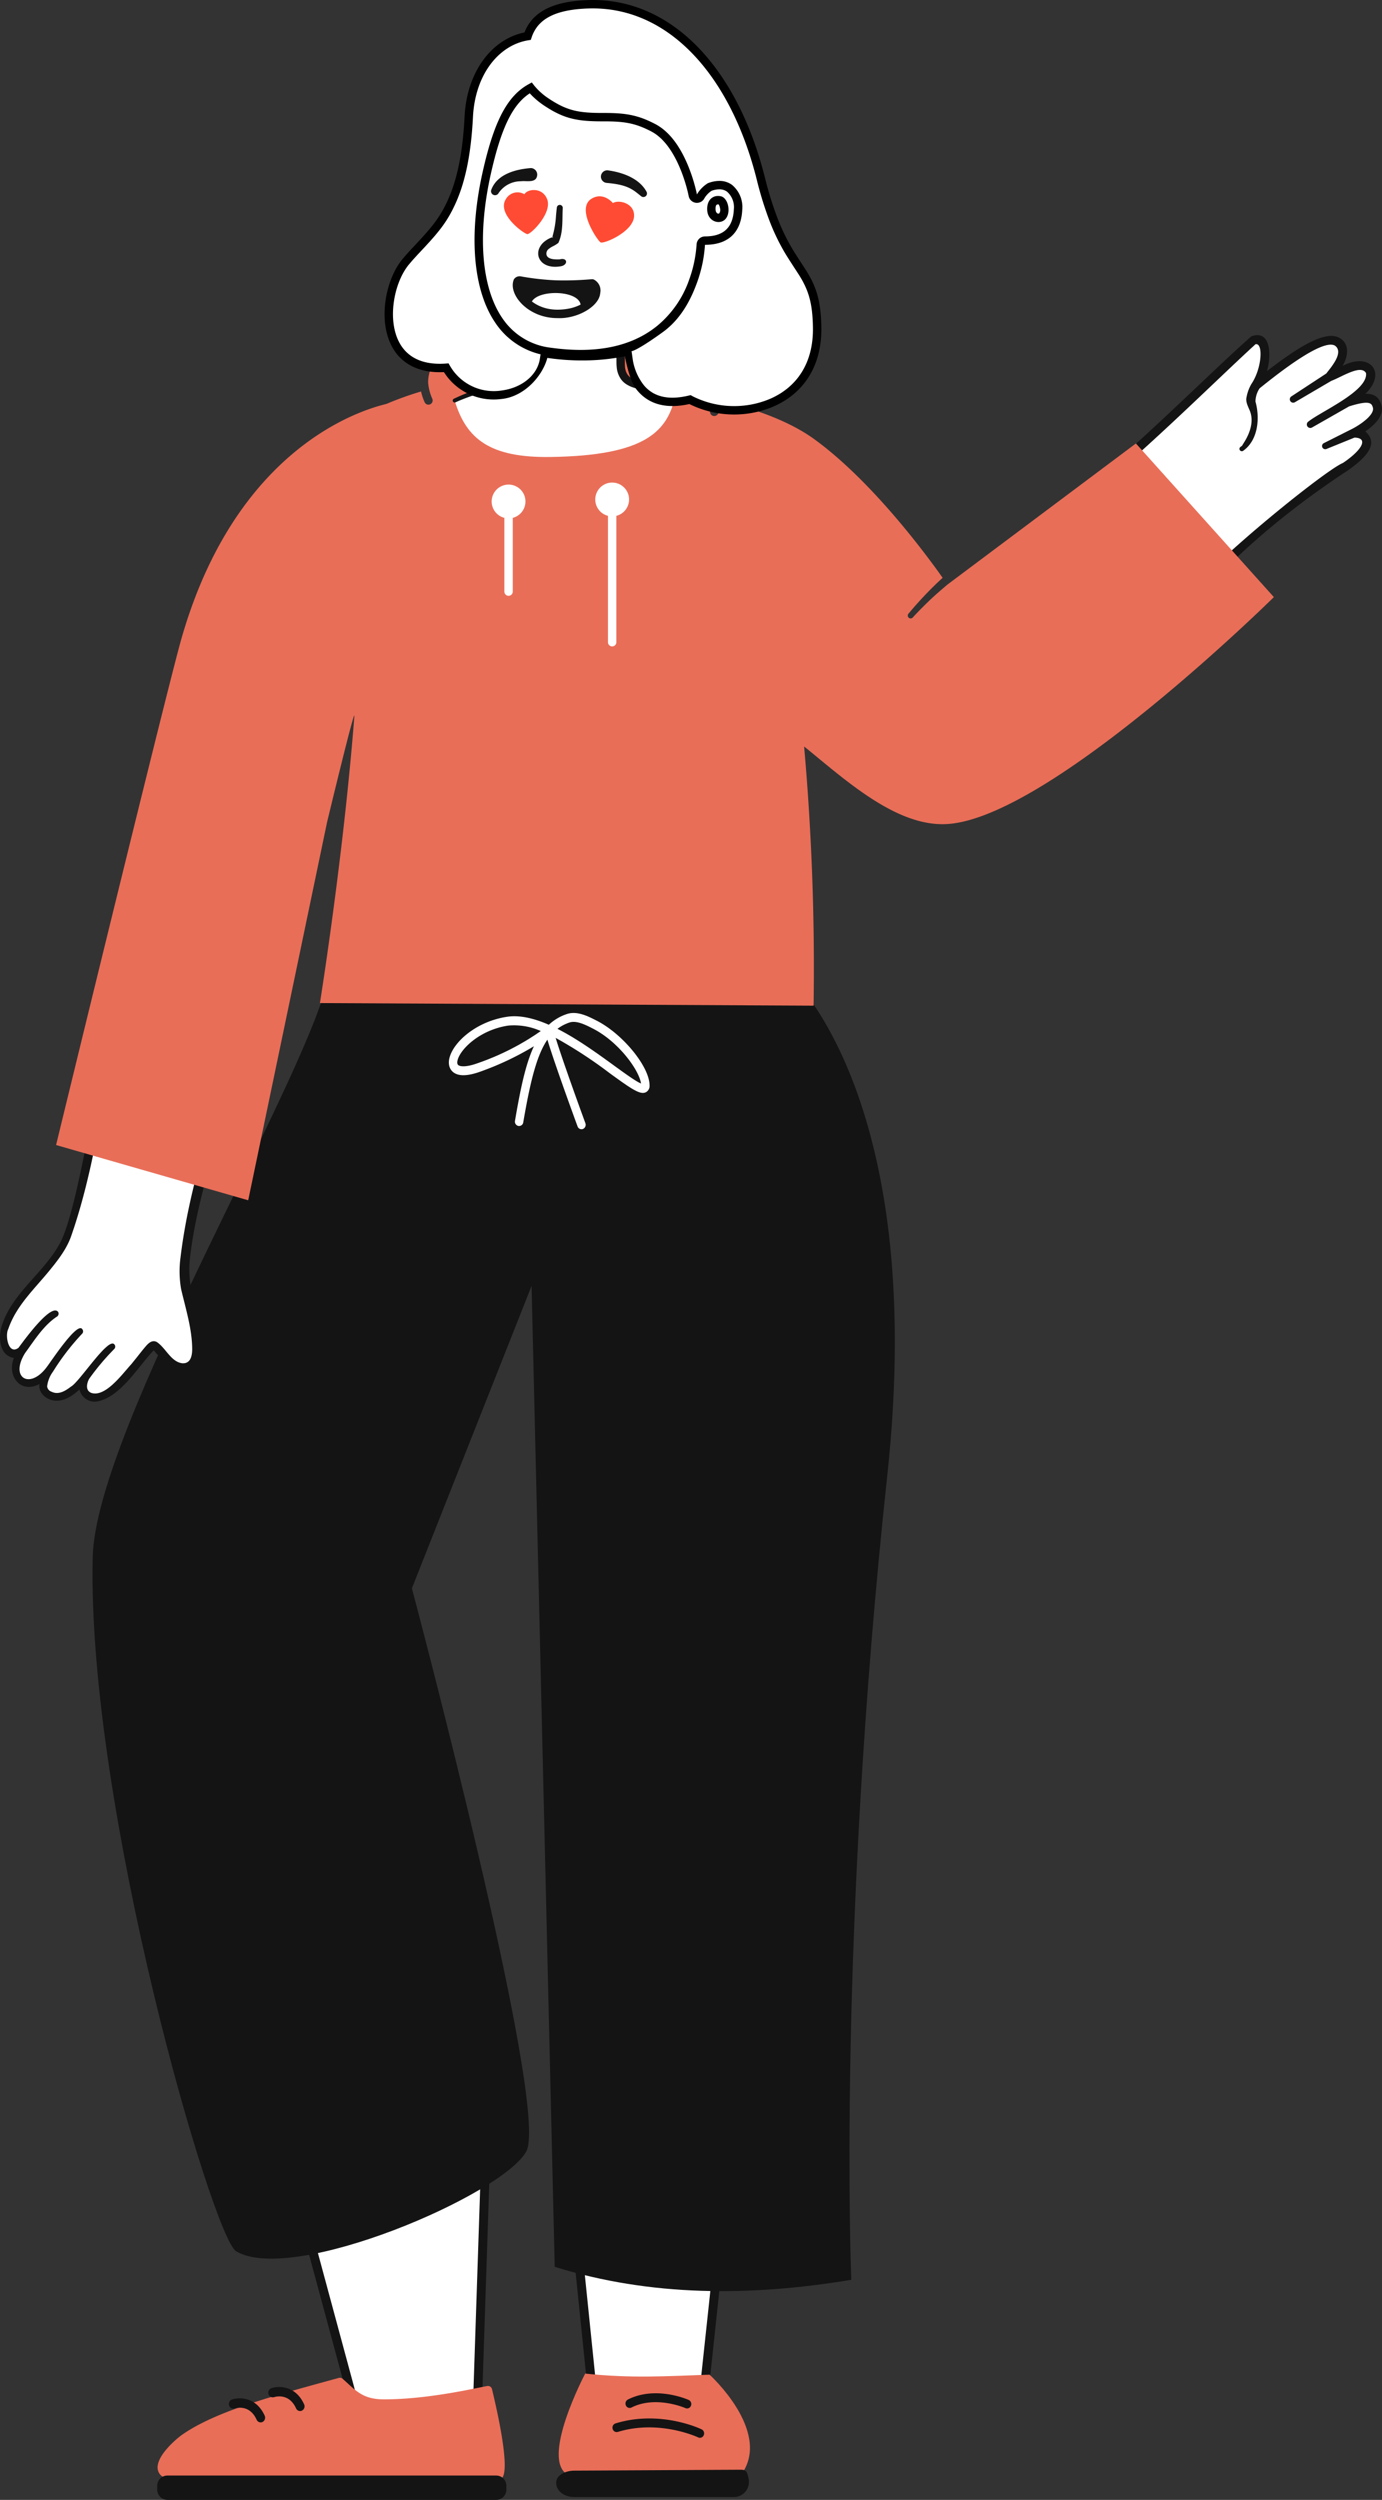
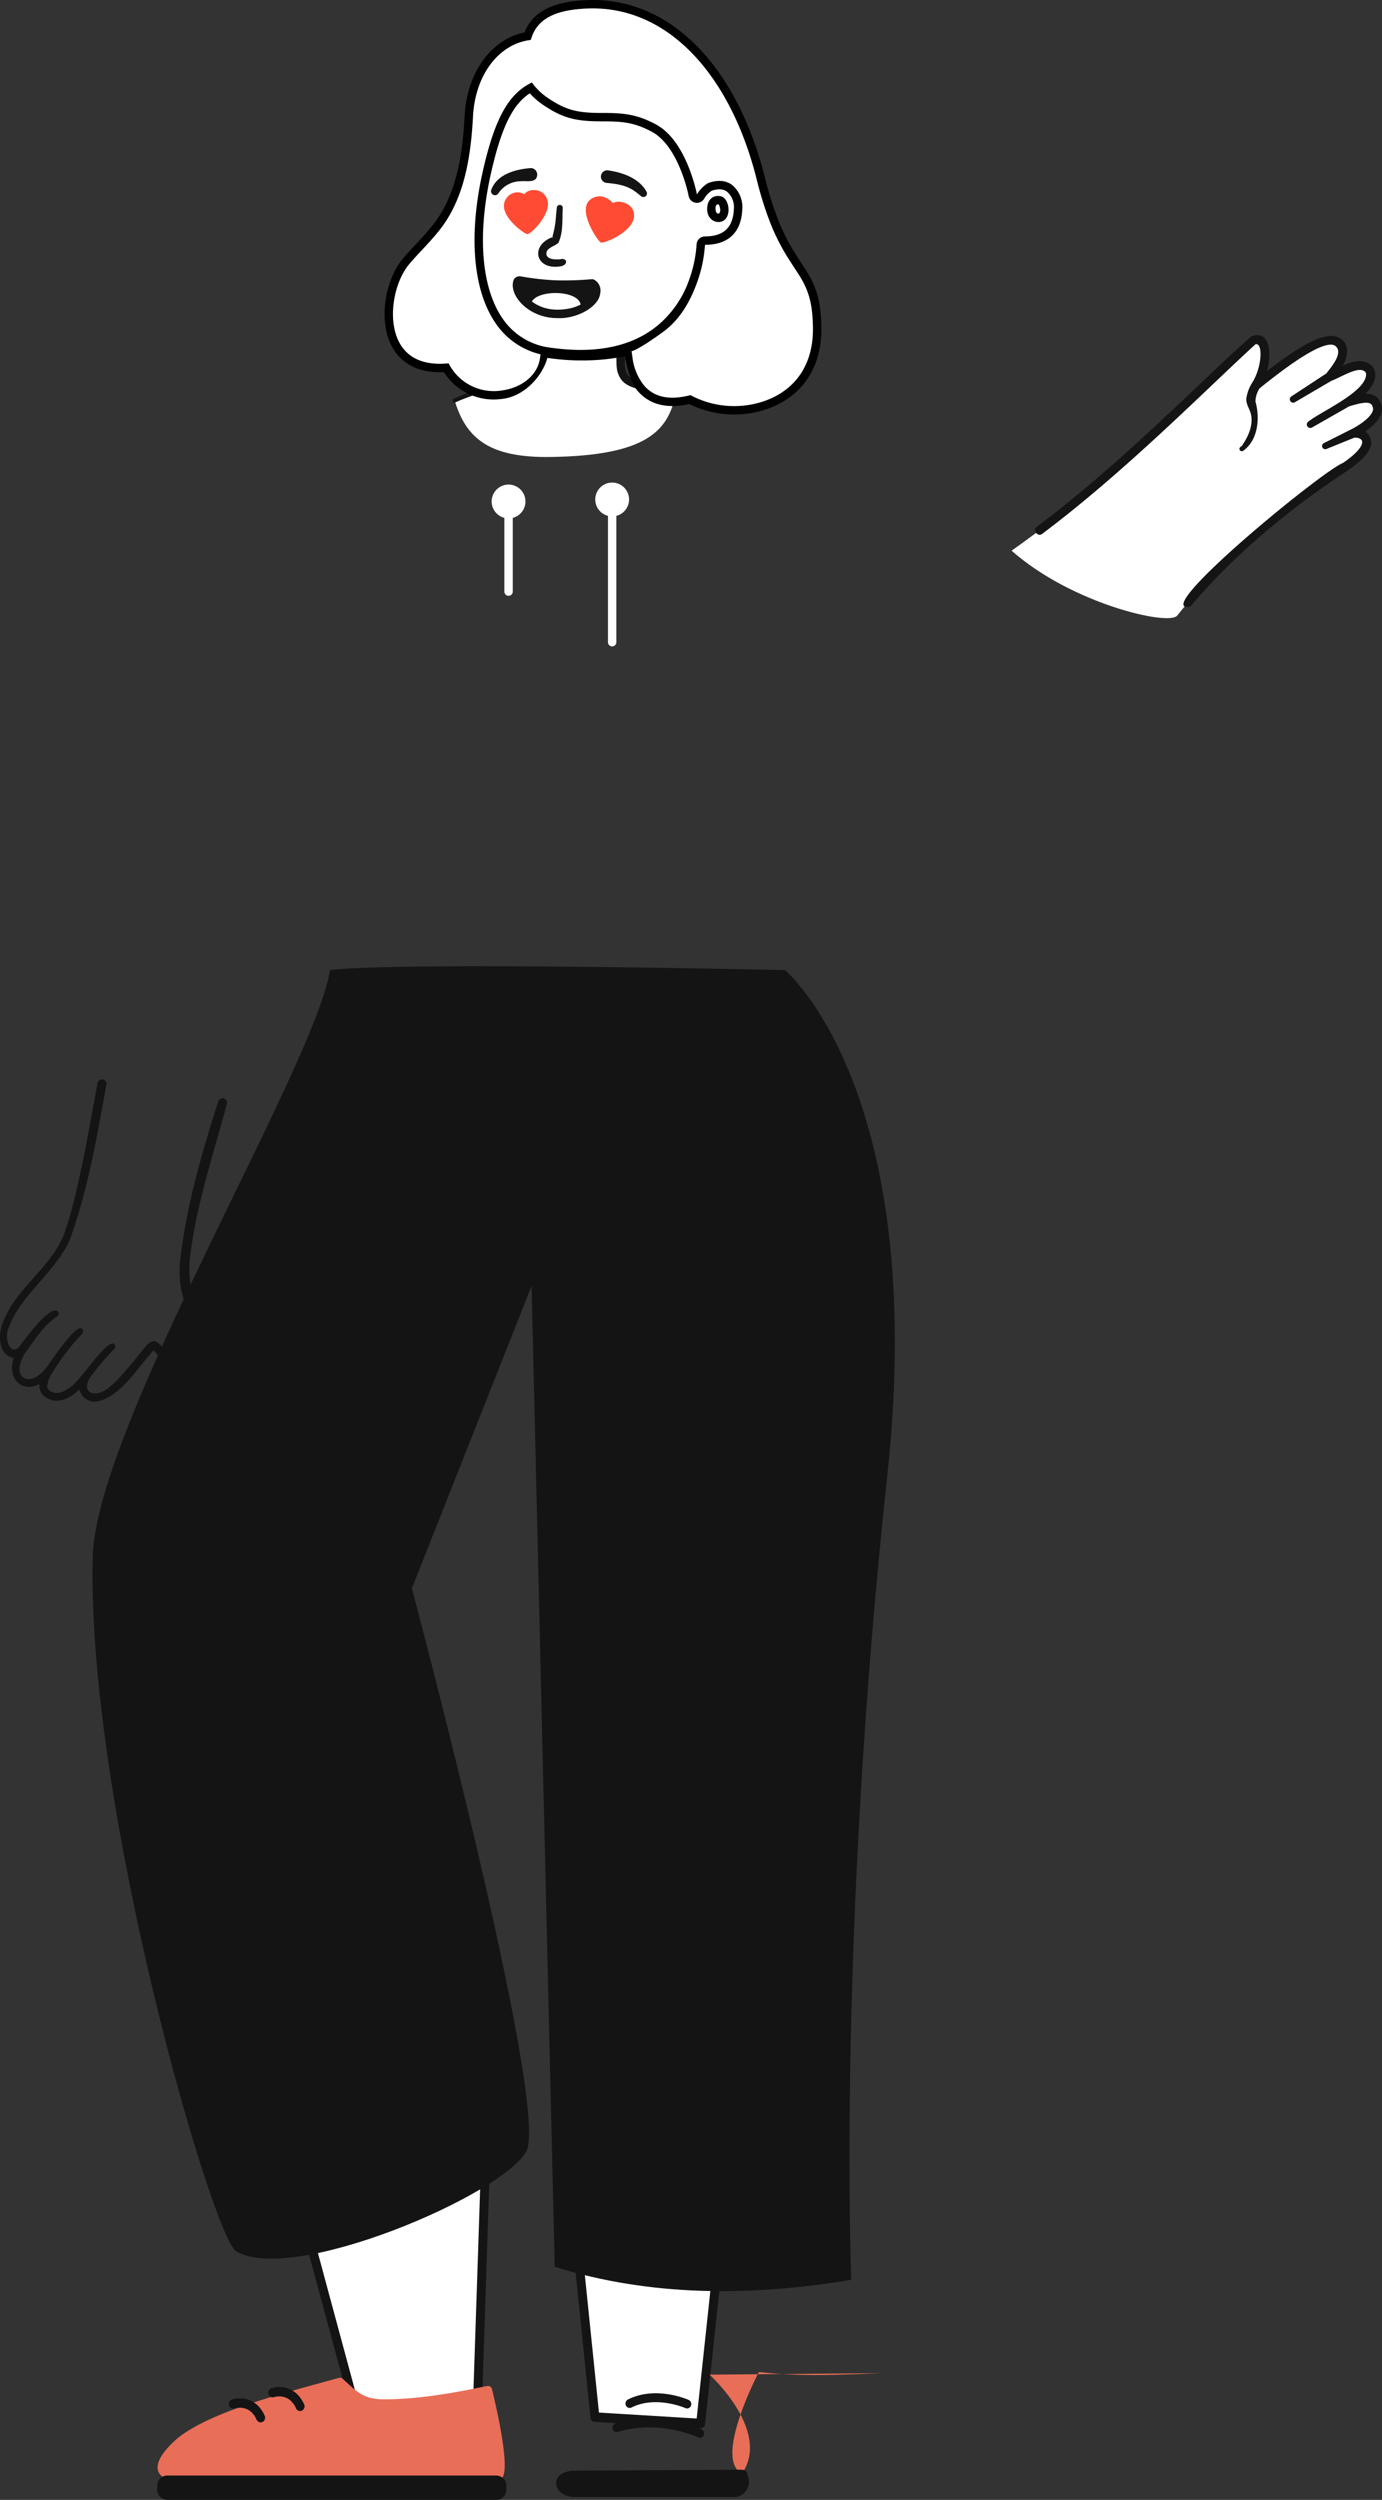
<svg xmlns="http://www.w3.org/2000/svg" width="388.252" height="702.079" viewBox="0 0 388.252 702.079">
  <rect x="0" y="0" width="388.252" height="702.079" fill="#333333" stroke="none" />
  <g id="Master_Character_Standing" data-name="Master/Character/Standing" transform="translate(388.252 702.079) rotate(180)">
    <g id="Master_Character_Standing-2" data-name="Master/Character/Standing" transform="translate(0 0)">
      <g id="Lower_Body" data-name="Lower Body" transform="translate(136.86)">
        <g id="Lower_Body_Fat_Pant" data-name="Lower Body/Fat Pant" transform="translate(0)">
          <g id="Group">
            <g id="Assets_46" data-name="Assets 46" transform="translate(47.783 20.106)">
              <path id="SKIN" d="M0,56.507,6.06,0,35.752,1.806l5.531,53.882Z" transform="translate(0.72 1.336)" fill="#fff" fill-rule="evenodd" />
              <path id="Fill_14" data-name="Fill 14" d="M40.328,53,35.341,4.41,7.892,2.741,2.5,53.006A1.286,1.286,0,0,1,1.255,54.19,1.308,1.308,0,0,1,.008,52.7L5.533,1.183A1.286,1.286,0,0,1,6.779,0l.073,0L36.543,1.807A1.294,1.294,0,0,1,37.72,3l5.1,49.714a1.308,1.308,0,0,1-1.248,1.481A1.286,1.286,0,0,1,40.328,53" transform="translate(0)" fill="#141414" fill-rule="evenodd" />
            </g>
            <g id="Assets_47" data-name="Assets 47" transform="translate(113.854 22.104)">
              <path id="SKIN_2" d="M0,76.347,2.316,2.908,36.02,0,50.953,55.26Z" transform="translate(1.105 1.325)" fill="#fff" fill-rule="evenodd" />
              <path id="Fill_2" data-name="Fill 2" d="M49.9,53.424,36.2,2.734,4.637,5.457,2.509,69.34A1.27,1.27,0,0,1,.968,70.584,1.315,1.315,0,0,1,0,69.247L2.166,4.19A1.3,1.3,0,0,1,3.318,2.914L37.022,0c.034,0,.069,0,.1,0a1.266,1.266,0,0,1,1.205.961L52.312,52.7a1.317,1.317,0,0,1-1.147,1.687,1.263,1.263,0,0,1-1.265-.96" transform="translate(0)" fill="#141414" fill-rule="evenodd" />
            </g>
            <g id="Assets_48" data-name="Assets 48" transform="translate(109.135)">
              <path id="Fill_4" data-name="Fill 4" d="M3.564,25.589a1.181,1.181,0,0,0,1.351.917c.58-.11,1.314-.258,2.179-.434,5.3-1.074,16.323-3.31,26.771-3.318h.027c6.155,0,7.976,2.559,11.65,5.781a1.137,1.137,0,0,0,1.052.248c17.932-4.919,34.48-9.258,44.081-16C92.364,11.592,98.45,6.415,97.4,2.755,96.91,1.062,95.177.2,92.246.2,81.542.2,58.481.141,38.136.085,21.674.04,7.456,0,2.1,0A1.767,1.767,0,0,0,.666.761c-2.108,2.856,1.325,18.315,2.9,24.828" transform="translate(0.465 5.473)" fill="#e96e58" fill-rule="evenodd" />
              <path id="Fill_6" data-name="Fill 6" d="M2.784,0H95.3a2.861,2.861,0,0,1,2.784,2.933V3.9A2.862,2.862,0,0,1,95.3,6.835H2.784A2.862,2.862,0,0,1,0,3.9V2.933A2.861,2.861,0,0,1,2.784,0" transform="translate(0 0)" fill="#141414" fill-rule="evenodd" />
              <path id="Fill_8" data-name="Fill 8" d="M1.254,0A1.249,1.249,0,0,1,2.387.754C4.355,5.11,8.137,4.044,8.563,3.906a1.248,1.248,0,0,1,1.566.871A1.334,1.334,0,0,1,9.314,6.43C7.169,7.146,2.486,7.12.122,1.89A1.353,1.353,0,0,1,.715.129,1.2,1.2,0,0,1,1.254,0" transform="translate(67.775 21.759)" fill="#141414" fill-rule="evenodd" />
              <path id="Fill_10" data-name="Fill 10" d="M1.254,0A1.25,1.25,0,0,1,2.387.754C4.356,5.109,8.138,4.043,8.562,3.906a1.248,1.248,0,0,1,1.567.871,1.334,1.334,0,0,1-.815,1.651c-2.147.717-6.829.69-9.191-4.539A1.353,1.353,0,0,1,.715.129,1.189,1.189,0,0,1,1.254,0" transform="translate(56.696 24.943)" fill="#141414" fill-rule="evenodd" />
            </g>
            <g id="Assets_49" data-name="Assets 49" transform="translate(40.705 0.796)">
-               <path id="Fill_16" data-name="Fill 16" d="M11.347,31.5S-6.042,15.76,2.233,3.726C13.194.487,39.391-2.522,51.023,3.3c8.154,4.084-4.741,28.5-4.741,28.5-13.127-1.383-22.711-.723-34.936-.309" transform="translate(0 2.872)" fill="#e96e58" fill-rule="evenodd" />
+               <path id="Fill_16" data-name="Fill 16" d="M11.347,31.5S-6.042,15.76,2.233,3.726c8.154,4.084-4.741,28.5-4.741,28.5-13.127-1.383-22.711-.723-34.936-.309" transform="translate(0 2.872)" fill="#e96e58" fill-rule="evenodd" />
              <path id="Fill_18" data-name="Fill 18" d="M54.11,3.829C53.987,1.469,51.606,0,49.079,0H4.052A4.24,4.24,0,0,0,.075,5.2C.545,7.9,1.326,7.668,3.1,7.668l45.984-.254c1.889,0,5.166-.969,5.03-3.584" transform="translate(0.316 0)" fill="#141414" fill-rule="evenodd" />
              <path id="Fill_20" data-name="Fill 20" d="M1.181,0A1.18,1.18,0,0,0,.106.729,1.271,1.271,0,0,0,.69,2.374C1.162,2.6,12.381,7.884,24.9,4.045A1.254,1.254,0,0,0,25.7,2.5a1.171,1.171,0,0,0-1.462-.846C12.587,5.228,1.776.163,1.668.112A1.128,1.128,0,0,0,1.181,0" transform="translate(12.873 16.633)" fill="#141414" fill-rule="evenodd" />
              <path id="Fill_22" data-name="Fill 22" d="M1.181,0A1.18,1.18,0,0,0,.094.758,1.268,1.268,0,0,0,.718,2.387c.376.168,9.281,4.069,17.1.121A1.273,1.273,0,0,0,18.371.849,1.154,1.154,0,0,0,16.8.265C9.954,3.723,1.722.135,1.64.1A1.125,1.125,0,0,0,1.181,0" transform="translate(16.479 24.874)" fill="#141414" fill-rule="evenodd" />
            </g>
            <g id="Pant" transform="translate(0 58.622)">
              <path id="Fill_24" data-name="Fill 24" d="M2.1,229.311C16.189,98.443,12.236,3.183,12.236,3.183,40.678-1.532,68.59-1.55,95.552,6.828l6.5,275.492,33.625-84.94S96.8,51.468,103.546,39.225s65.681-37.5,81.517-28.023c6.552,3.922,41.916,124.778,40.284,194.923-.854,36.69-62.5,138.006-66.66,164.883-19.828,2.449-127.836,0-127.836,0S-9.52,337.269,2.1,229.311Z" transform="translate(0 0)" fill="#141414" fill-rule="evenodd" />
-               <path id="Fill_27" data-name="Fill 27" d="M30.557,27.581a71.406,71.406,0,0,1,17.581-8.975c3.365-1.239,5.161-1.05,5.677-.511.349.364.184,1.113.054,1.527-1.018,3.253-6.517,8.362-14.195,9.493a18.378,18.378,0,0,1-9.118-1.534m-9.205,2.574c-1.762,0-3.815-1.054-5.527-1.934C8.744,24.584,2.933,16.659,2.4,12.845c1.428.576,4.639,2.91,7.517,5,4.695,3.414,10.318,7.5,15.957,10.356a11.633,11.633,0,0,1-3.379,1.777,3.575,3.575,0,0,1-1.143.175M19.124,0A1.115,1.115,0,0,0,18.7.086,1.273,1.273,0,0,0,18.025,1.7c2.826,7.7,6.823,18.923,8.358,23.962a124.835,124.835,0,0,1-15.132-9.876C4.838,11.124,2.538,9.557.955,10.44A1.979,1.979,0,0,0,0,12.309c0,5.231,7.467,14.4,14.8,18.16,2.476,1.271,5.561,2.854,8.416,1.891A13.816,13.816,0,0,0,28.3,29.348c4.077,1.783,8.1,2.774,11.7,2.241,8.276-1.219,14.689-6.642,16.109-11.181.7-2.248-.1-3.529-.637-4.092-1.436-1.5-4.164-1.521-8.109-.069a82.4,82.4,0,0,0-14.879,7.066C34.912,18.1,36.322,11,37.805,2.376A1.247,1.247,0,0,0,36.856.923a1.19,1.19,0,0,0-1.372,1.006C33.535,13.263,31.757,20.683,28.7,25.166,26.723,18.549,20.984,2.865,20.225.8a1.186,1.186,0,0,0-1.1-.8" transform="translate(68.909 326.311)" fill="#fff" fill-rule="evenodd" />
            </g>
          </g>
        </g>
      </g>
      <g id="Upper_Body" data-name="Upper Body" transform="translate(0 308.43)">
        <g id="Upper_Body_Say_Hi" data-name="Upper Body/Say Hi" transform="translate(0 0)">
          <g id="hand2" transform="translate(324.458)">
-             <path id="SKIN-2" data-name="SKIN" d="M0,82.892c2.908-9.463,12.265-42.236,9.96-51.977-2.91-12.3-4.336-20.907-.2-22.263,4.606-1.511,7.425,4.932,9.354,5.97.713.383,1.779-1.182,4.486-4.538C29.106,3.252,34.144-1.759,37.819.585c2.741,1.747.565,5.4.565,5.4S43.618-1.31,48.137.538c2.161.884,3.537,2.456.444,7.36C51,4.257,55.448,2.784,57.487,5.559c.618.841,1.71,2.672-1.16,7.83,3.547-3.408,6.45,2.077,5.209,5.946C58.645,28.359,51.477,33.078,45.686,42c-5.271,8.123-11.808,46.209-11.808,46.209" transform="translate(1.256 1.105)" fill="#fff" fill-rule="evenodd" />
            <path id="Assets_112" data-name="Assets 112" d="M63.452,20.785C60.663,30.468,51.3,36.161,46.814,44.774,42.8,52.488,38.355,78.917,36.37,89.528A1.255,1.255,0,0,1,33.9,89.1c2.564-14.324,5.059-28.685,9.854-42.478,1.222-3.568,3.567-6.647,5.919-9.532C54.02,31.712,59.2,27.04,61.462,20.418c1-1.849-.061-7.477-2.885-5.271C57.322,16.83,49.426,27.855,47.459,25.2a.989.989,0,0,1,.385-1.346c3.721-2.463,6.29-6.635,8.9-10.2,4.351-6.967-1.292-10.283-6-4.046-1.07,1.343-8.6,12.909-10.045,10.771a.943.943,0,0,1,.059-1.339A67.229,67.229,0,0,0,48.927,8.4a8.57,8.57,0,0,0,1.626-4.12,1.81,1.81,0,0,0-1.263-1.5c-1.862-.911-3.718.122-5.4,1.422C41.537,5.409,33.45,18.161,31.68,16.1a.948.948,0,0,1,.054-1.351,68.413,68.413,0,0,0,7.034-8.368c.724-1.4,1.012-3.261-.609-3.918-3.967-1.32-8.7,5.281-11.164,7.957-1.137,1.37-2.372,2.96-3.5,4.362-.863.98-2.081,2.84-3.751,1.972-2.568-1.711-3.958-5.572-7.17-5.973-2.2-.136-2.742,1.838-2.778,3.863.011,5.73,1.833,11.418,3.122,16.994a28.876,28.876,0,0,1,.153,8.935c-1.806,15-6.028,29.476-10.615,43.791a1.256,1.256,0,0,1-2.4-.737C3.86,69.365,8.725,55.1,10.412,40.435a28.423,28.423,0,0,0-.4-9.081c-.832-5.182-6.2-21.082.935-22.868,4.367-1.227,7.208,3.222,9.676,5.92C25.017,9.819,30.037,1.06,36.739.01a4.427,4.427,0,0,1,4.732,3.4C43.254,1.8,45.327.279,47.893.26c2.482-.012,5.276,1.979,4.79,4.708,5.382-2.91,9.254,2.338,7.2,7.306,4.006.662,4.368,5.394,3.573,8.511" transform="translate(0 0)" fill="#141414" fill-rule="evenodd" />
          </g>
          <g id="hand1" transform="translate(0 220.044)">
            <path id="SKIN_2-2" data-name="SKIN_2" d="M34.873,78.036c-3.635,1.947-4.7-6.383-.567-12.831C28.882,69.559,15.855,80.17,11.365,77.637c-4.538-2.56,2.21-9.89,2.21-9.89C8.944,69.87,3.4,72.875,2.057,69.26c-1.451-3.9,6.437-8.634,6.437-8.634C2.631,62.493.9,61.977.132,59.6c-1.236-3.811,6.625-7.655,6.625-7.655-3.711.428-6.8-3.435,2.275-9.407C19.045,35.948,39.8,21.453,56.284.714,58.64-2.249,85.961,4.045,102.8,18.954,69.826,42.064,39.577,75.516,34.873,78.036" transform="translate(1.258 0)" fill="#fff" fill-rule="evenodd" />
            <path id="Assets_113" data-name="Assets 113" d="M96.969,22.537C73.424,40.081,50.882,63.474,36.723,76c-5.279,1.924-5.812-4.723-4.405-9.77C23.85,72.787,15.948,77.813,12,75.587c-3.043-1.647-2.463-5.272-.926-7.895-7.616,4.049-12.57-1.851-6.409-7.83C2.436,59.937.934,59.115.2,56.842c-1-3.076,2.022-5.856,4.489-7.538C1.826,46.779,2.208,43.486,9.6,38.345,27.486,26.579,42.374,13.711,53.849.1c12.175-2.357-36.6,37.8-42.87,40.341-5.445,3.667-7.246,7.039-3.248,7.122l7.893-3.205a.9.9,0,0,1,.743,1.635c-.009.006-7.793,3.927-7.8,3.934-2.245,1.1-6.662,4.051-5.984,6.141.342,1.054.7,2.143,6.667.259L19.68,50.385a.981.981,0,0,1,1.008,1.68c-3.5,2.826-16.834,8.584-16.2,13.614,1.419,2.527,6.728-1.039,9.762-2.187l10.2-5.984a.958.958,0,0,1,1.01,1.628l-9.8,6.426c-1.563,2-5.008,6.022-2.422,7.84,3.646,2.056,16.818-8.525,21.147-12a6.785,6.785,0,0,0,1.159-3.727c-1.29-4.644-.766-10.854,3.491-13.841a.663.663,0,0,1,.779,1.068c-.234.19-.543.343-.645.623-.123.337-3.877,5.156-2.013,9.633.5,1.19,1.229,2.524.895,3.781a11.22,11.22,0,0,1-1.432,3.8c-2.875,4.294-3.316,11.533-1.082,11.048C49.406,61.1,71.974,38.153,95.452,20.538c1.251-.99,2.85,1.025,1.517,2" transform="translate(0 3.142)" fill="#141414" fill-rule="evenodd" />
          </g>
-           <path id="Assets_114" data-name="Assets 114" d="M239.591,227.15a15.749,15.749,0,0,0-1.008-3.012,1.18,1.18,0,0,0-2.15.974,13.739,13.739,0,0,1,1.156,4.485c.366,23.26-78.969,29.645-81.456-3.162a10.363,10.363,0,0,1,1.972-4.223,1.18,1.18,0,0,0-1.772-1.559,11.068,11.068,0,0,0-1.993,3.58c-7.744-1.78-17.93-5.2-25.147-10.427-16.3-11.791-31.625-32.6-36.133-38.982,1.592-1.461,3.14-2.963,4.623-4.52,1.723-1.8,3.38-3.644,4.981-5.576a.805.805,0,0,0-1.212-1.059l-.012.014c-1.643,1.789-3.383,3.537-5.158,5.215-1.471,1.4-4.555,4.007-4.555,4.007L38.757,212.552,0,169.4s62.881-62.083,91.849-63.739c14.245-.813,28.551,12.423,40.122,21.793a706.463,706.463,0,0,1-2.659-72.8l138.683.736s-6.6,41.081-9.675,80.568c-.241,3.095,7.672-29.78,7.672-29.78L288.147,0l53.974,15.517s-31.2,128.256-35.275,142.423c-16.933,58.842-57.52,65.453-57.652,65.768A92.477,92.477,0,0,1,239.591,227.15Z" transform="translate(30.376 56.554)" fill="#e96e58" fill-rule="evenodd" />
          <g id="neck" transform="translate(197.672 265.298)">
            <path id="SKIN_3" d="M15.5,56.366s-.049-19.91-.049-29.994c0-7.421-6.412-5.64-15.448-8.668C2.094,7.231,8.344.4,35.142.009,52.091-.241,58.82,4.993,62.08,15.86,52.9,20.2,47.027,18.951,47.027,26.372c0,10.084-.049,29.994-.049,29.994" transform="translate(0.763 0)" fill="#fff" fill-rule="evenodd" />
            <path id="Assets_115" data-name="Assets 115" d="M16.518,1.047a54.685,54.685,0,0,1-5.832,2.385,46.759,46.759,0,0,0-5.72,2.179A5.753,5.753,0,0,0,2.879,7.369a5.89,5.89,0,0,0-.805,2.59c-.008.5-.056.94-.039,1.476l.017,1.559.034,3.118L2.36,41.057v.032A1.18,1.18,0,0,1,0,41.051L.355,16.112.4,12.994l.022-1.559c0-.5.058-1.1.087-1.638A7.385,7.385,0,0,1,1.644,6.527,7.177,7.177,0,0,1,4.311,4.355a47.041,47.041,0,0,1,5.973-2.116A53.46,53.46,0,0,0,16.046.051l0,0a.551.551,0,0,1,.467,1" transform="translate(46.562 15.312)" fill="#141414" fill-rule="evenodd" />
            <path id="Assets_116" data-name="Assets 116" d="M16.273,40.613a1.18,1.18,0,0,1-1.193-1.167q-.139-12.379-.067-24.759l.011-3.1c-.006-1.01.031-2.127-.021-2.991a4.654,4.654,0,0,0-.709-2.351A4.236,4.236,0,0,0,12.346,4.8,39.017,39.017,0,0,0,6.561,3.275,45.385,45.385,0,0,1,.512,1.53a.79.79,0,0,1,.5-1.5A55.328,55.328,0,0,0,6.947,1.369c1.008.183,2.025.349,3.061.552a17.918,17.918,0,0,1,3.164.854,8.286,8.286,0,0,1,1.589.829,5.6,5.6,0,0,1,1.375,1.336A6.9,6.9,0,0,1,17.331,8.4c.062.579.06,1.152.064,1.649l.01,1.547.021,3.095q.1,12.378.014,24.755a1.183,1.183,0,0,1-1.167,1.172" transform="translate(0 16.923)" fill="#141414" fill-rule="evenodd" />
          </g>
          <g id="Assets_117" data-name="Assets 117" transform="translate(211.526 212.109)">
            <path id="path-2" d="M9.493,26.485a4.746,4.746,0,1,1-5.926-4.592V1.18a1.18,1.18,0,1,1,2.36,0V21.892a4.744,4.744,0,0,1,3.567,4.592" transform="translate(29.106 14.21)" fill="#fff" fill-rule="evenodd" />
            <path id="path-1" d="M9.492,41.26a4.746,4.746,0,1,1-5.926-4.592V1.18a1.18,1.18,0,0,1,2.36,0V36.667A4.743,4.743,0,0,1,9.492,41.26" transform="translate(0)" fill="#fff" fill-rule="evenodd" />
          </g>
        </g>
      </g>
      <g id="Head" transform="translate(157.507 585.67)">
        <g id="Head_Senior_Hair_1" data-name="Head/Senior Hair 1" transform="translate(0 0)">
          <path id="SKIN-3" data-name="SKIN" d="M50.19,82.574c-20.647,0-35.985-15.338-38.934-29.5C4.767,53.078.047,48.948.047,43.049c0-3.754-1.18-10.618,8.259-14.158C10.666,10.014,31.957-3.933,52.1,1,81.011,8.08,78.663,26.532,76.736,48.358S70.837,82.574,50.19,82.574Z" transform="translate(21.779 15.549)" fill="#fff" fill-rule="evenodd" />
          <path id="Combined_Shape" data-name="Combined Shape" d="M44.123,22.855c7.471-6.117,17.861-8.287,30.883-6.45a20.17,20.17,0,0,1,14.36,8.73c6.15,8.91,7.39,24.125,3.405,41.744-3.114,13.769-6.644,20.551-12.3,23.675a18.885,18.885,0,0,0-4.567-4.082c-6.288-4.158-11.078-4.155-15.724-4.146H60.14c-4.132,0-8.4,0-14.087-2.966C37.709,75.008,34.96,60.543,34.932,60.4a1.18,1.18,0,0,0-.992-.954,1.262,1.262,0,0,0-.169-.012,1.18,1.18,0,0,0-1.052.645,7.789,7.789,0,0,1-2.535,2.635,8.073,8.073,0,0,1-2.708.527,4.75,4.75,0,0,1-2.839-.868,6.914,6.914,0,0,1-2.422-5.953c.18-4,1.94-8.764,9.3-8.764a1.18,1.18,0,0,0,1.178-1.111C32.9,43.012,34.334,30.871,44.123,22.855Zm37.218,82.22c7.252-1.16,15.806-8.379,16.531-22.656,1.165-22.925,7.517-29.691,13.96-36.554,1.244-1.325,2.491-2.653,3.7-4.1,7.061-8.427,8.635-31.289-11.332-29.816C97.075-.474,77.971,4.566,76.351,15.419c-.456-.088-20.318-.7-23.268.48C52.494,11.77,49.83-.407,35.719,3.007,23.2-3.991-.334.624,0,23.222.145,32.7,2.4,36.11,5.5,40.8c3.021,4.571,6.846,10.358,10.3,24.177,7,27.989,24.181,49.9,48.578,49.052C75.492,113.639,79.746,109.861,81.341,105.075ZM29.712,56.289c-.129-2.44-2.272-2.391-2.869-1.973-1.431,1-.661,4.415.5,4.646C28.383,59.17,29.84,58.729,29.712,56.289Z" transform="translate(1.18 1.179)" fill="#fff" fill-rule="evenodd" />
          <path id="Combined_Shape_Copy" data-name="Combined Shape Copy" d="M15.684,65.857l.147.582c7.692,30.775,26.217,50.766,49.764,49.945,9.922-.346,15.411-3.337,17.688-8.8l.077-.187.04-.1.136-.028c8.7-1.836,15.752-10.41,16.647-22.834l.025-.378.022-.4c.532-10.452,2.155-17.98,4.847-23.765,1.955-4.2,3.878-6.762,8.125-11.325l1.8-1.923c1.091-1.175,1.836-2.01,2.62-2.945,3.9-4.656,5.966-12.894,4.726-19.593-1.444-7.795-6.908-12.489-15.914-12.217l-.274.01-.133.006-.036-.059A16.526,16.526,0,0,0,89.948,4.343l-.27.031-.26.034c-6.01.816-10.908,6.209-12.364,11.214l-.076.272-.3-.044a66.364,66.364,0,0,0-7.812-.655l-.623-.01-.619,0a59.282,59.282,0,0,0-11.963,1.07l-.28.067-.174.044-.055-.275c-.561-2.7-1.556-6.955-3.2-9.04l-.2-.248-.207-.245c-3.093-3.573-7.728-5.013-14-3.721l-.3.064-.171.039L36.9,2.847a28.391,28.391,0,0,0-22.482-1l-.333.132-.322.132C5.067,5.752-.159,13.522,0,24.418c.105,7.045,1.241,11.059,3.981,15.56l.2.331c.127.2.406.627.761,1.173h0c.97,1.49,2.515,3.863,3.138,4.909a57.051,57.051,0,0,1,4.437,9.277A95.015,95.015,0,0,1,15.684,65.857Zm49.829,48.169c-22,.767-39.586-17.963-47.166-47.268l-.227-.891a98.707,98.707,0,0,0-3.387-11.034A59.634,59.634,0,0,0,10.362,45.6l-.37-.622c-.721-1.185-2.2-3.456-3.105-4.846-.385-.591-.666-1.022-.741-1.144-2.627-4.241-3.681-7.854-3.782-14.6C2.215,14.462,6.857,7.56,14.676,4.283a25.972,25.972,0,0,1,21.369.78l.278.152.4.225.449-.109C43.092,3.9,47.121,5.044,49.764,8.1a15.509,15.509,0,0,1,3.293,7.879l.047.313.212,1.486s-1.361,0-8.76,5.345c-4.788,3.458-7.7,8.55-9.672,14.039a38.12,38.12,0,0,0-2.165,10.133l-.023.358c-7,0-10.211,3.934-10.479,9.892a8.065,8.065,0,0,0,2.911,6.963A5.922,5.922,0,0,0,28.657,65.6a9,9,0,0,0,2.835-.5L31.764,65l.15-.054.13-.092a9.166,9.166,0,0,0,2.813-2.887l.095-.178.063.317c.107.516.287,1.278.534,2.19a46.61,46.61,0,0,0,1.915,5.635c2.259,5.444,5.272,9.592,9.223,11.652,4.707,2.455,8.082,3.069,13.836,3.1h1.193c6.577.01,9.808.7,14.721,3.95a18.122,18.122,0,0,1,4.1,3.588l.186.234.619.8.883-.488c6.031-3.332,9.7-10.387,12.877-24.447,4.052-17.911,2.784-33.447-3.584-42.674a21.154,21.154,0,0,0-13.5-8.938l.87.169.182-1.219c.688-4.609,5.049-8.147,10.666-8.911a14.214,14.214,0,0,1,14.494,6.743l.132.226.37.644.74-.054c8.456-.624,13.266,3.276,14.555,10.234,1.114,6.016-.772,13.54-4.214,17.648l-.376.445c-.671.784-1.367,1.554-2.353,2.613l-1.62,1.731c-4.4,4.726-6.443,7.449-8.525,11.923-2.832,6.086-4.519,13.906-5.065,24.641-.612,12.035-7.279,20.089-15.3,21.51l-.243.041-.707.113-.227.679c-1.659,4.977-6.205,7.749-15.568,8.133ZM81.728,90l.185.2.1-.067C86.773,86.973,89.939,80.45,92.8,67.8l.116-.519c3.778-17.106,2.53-31.789-3.341-40.294a18.992,18.992,0,0,0-13.554-8.231c-12.719-1.795-22.78.307-29.971,6.195A29.242,29.242,0,0,0,37.1,37.959a35.652,35.652,0,0,0-2.053,9.832A2.36,2.36,0,0,1,32.7,50.012c-5.589,0-7.905,2.833-8.121,7.638a5.771,5.771,0,0,0,1.934,4.943,3.573,3.573,0,0,0,2.149.645l.188,0a6.9,6.9,0,0,0,1.89-.375l.08-.027.058-.042a6.416,6.416,0,0,0,1.974-2.068l.06-.111a2.36,2.36,0,0,1,2.044-1.18,2.443,2.443,0,0,1,.328.022,2.364,2.364,0,0,1,1.994,1.911l.021.108.113.524c.113.5.253,1.067.42,1.684a44.316,44.316,0,0,0,1.817,5.348c2.067,4.981,4.779,8.714,8.135,10.464,4.409,2.3,7.481,2.828,13.116,2.832h.828c7,.011,10.642.788,16.016,4.342A21.5,21.5,0,0,1,81.728,90ZM28.293,61.3c2.1.419,3.86-.97,3.783-3.732l-.006-.161-.011-.155c-.246-2.865-3.029-3.9-4.713-2.722C25.2,56.033,25.955,60.834,28.293,61.3Zm.658-2.287c.541.035.823-.32.762-1.482l-.009-.117c-.1-.911-.731-1.142-1.005-.95a1.725,1.725,0,0,0-.233,1.461,2.854,2.854,0,0,0,.309.944l.03.05.028.042.033.044Z" transform="translate(0 0)" fill-rule="evenodd" />
        </g>
      </g>
      <g id="Face" transform="translate(206.47 612.724)">
        <g id="Face_Love_Face" data-name="Face/Love Face" transform="translate(0 0)">
          <g id="Love_Face" data-name="Love Face">
            <path id="face-2" data-name="face" d="M35.521,38.443A7.489,7.489,0,0,0,41.792,35a1.128,1.128,0,0,1,1.976,1.045c-1.652,4.443-6.911,5.785-11.157,6.114a1.851,1.851,0,0,1-1.752-1.943c.148-1.823,1.784-1.782,3.277-1.743A8.837,8.837,0,0,0,35.521,38.443ZM.118,35.455c2.039,3.843,6.82,5.494,10.8,6.043a1.771,1.771,0,1,0,.546-3.5c-2.794-.263-5.407-.616-7.7-2.137-.633-.426-1.233-.913-1.86-1.422h0l-.268-.217A1.006,1.006,0,0,0,.118,35.455Zm25.458-6.594h0c-.07.745-.14,1.485-.23,2.209A.833.833,0,0,1,23.685,31c.045-.789.058-1.59.07-2.395.04-2.548.08-5.131,1.155-7.458a8.088,8.088,0,0,1,1.467-.924,5.835,5.835,0,0,0,1.394-.911,1.594,1.594,0,0,0,.417-1.707c-.508-1.12-2.3-1.114-3.375-1.11h-.2c-2.363.689-2.529-1.633-.258-1.945,7.021-1.123,8.567,5.848,2.272,8.189A26.624,26.624,0,0,0,25.577,28.861Zm1.054-6.12q.037-.107.076-.214l-.406.33Q26.469,22.8,26.631,22.741ZM18.67,3.813a12.244,12.244,0,0,1,3.645-1.185c4.965-.839,8.182.634,10.038,2.06C30.405,8.09,19.341,7.863,18.67,3.813Zm16.677,7.9a1.941,1.941,0,0,0,2.054-.786C39.218,6.762,33.461-.022,25.192.016,19.7-.271,13.44,3.247,13.156,7.035a3.461,3.461,0,0,0,1.7,3.762c.313.165.416.158,1.367.087l.023,0h0a87.747,87.747,0,0,1,9.223-.264,74.12,74.12,0,0,1,9.865,1.092Z" transform="translate(0)" fill="#141414" fill-rule="evenodd" />
            <path id="love" d="M35.963,12.3a3.773,3.773,0,0,1-5.146,1.262c-.839,1.506-5.034,2.095-6.392-1.391-1.511-3.88,4.609-9.934,5.583-9.806S38.785,8.074,35.963,12.3Zm-24.071.049c-3.358,1.962-5.951-1.27-5.951-1.27C4.467,12.1-.25,11.156.01,7.3.3,3,8.563-.5,9.436.058S16.472,9.67,11.892,12.346Z" transform="translate(3.645 21.236)" fill="#ff4b33" fill-rule="evenodd" />
          </g>
        </g>
      </g>
    </g>
  </g>
</svg>